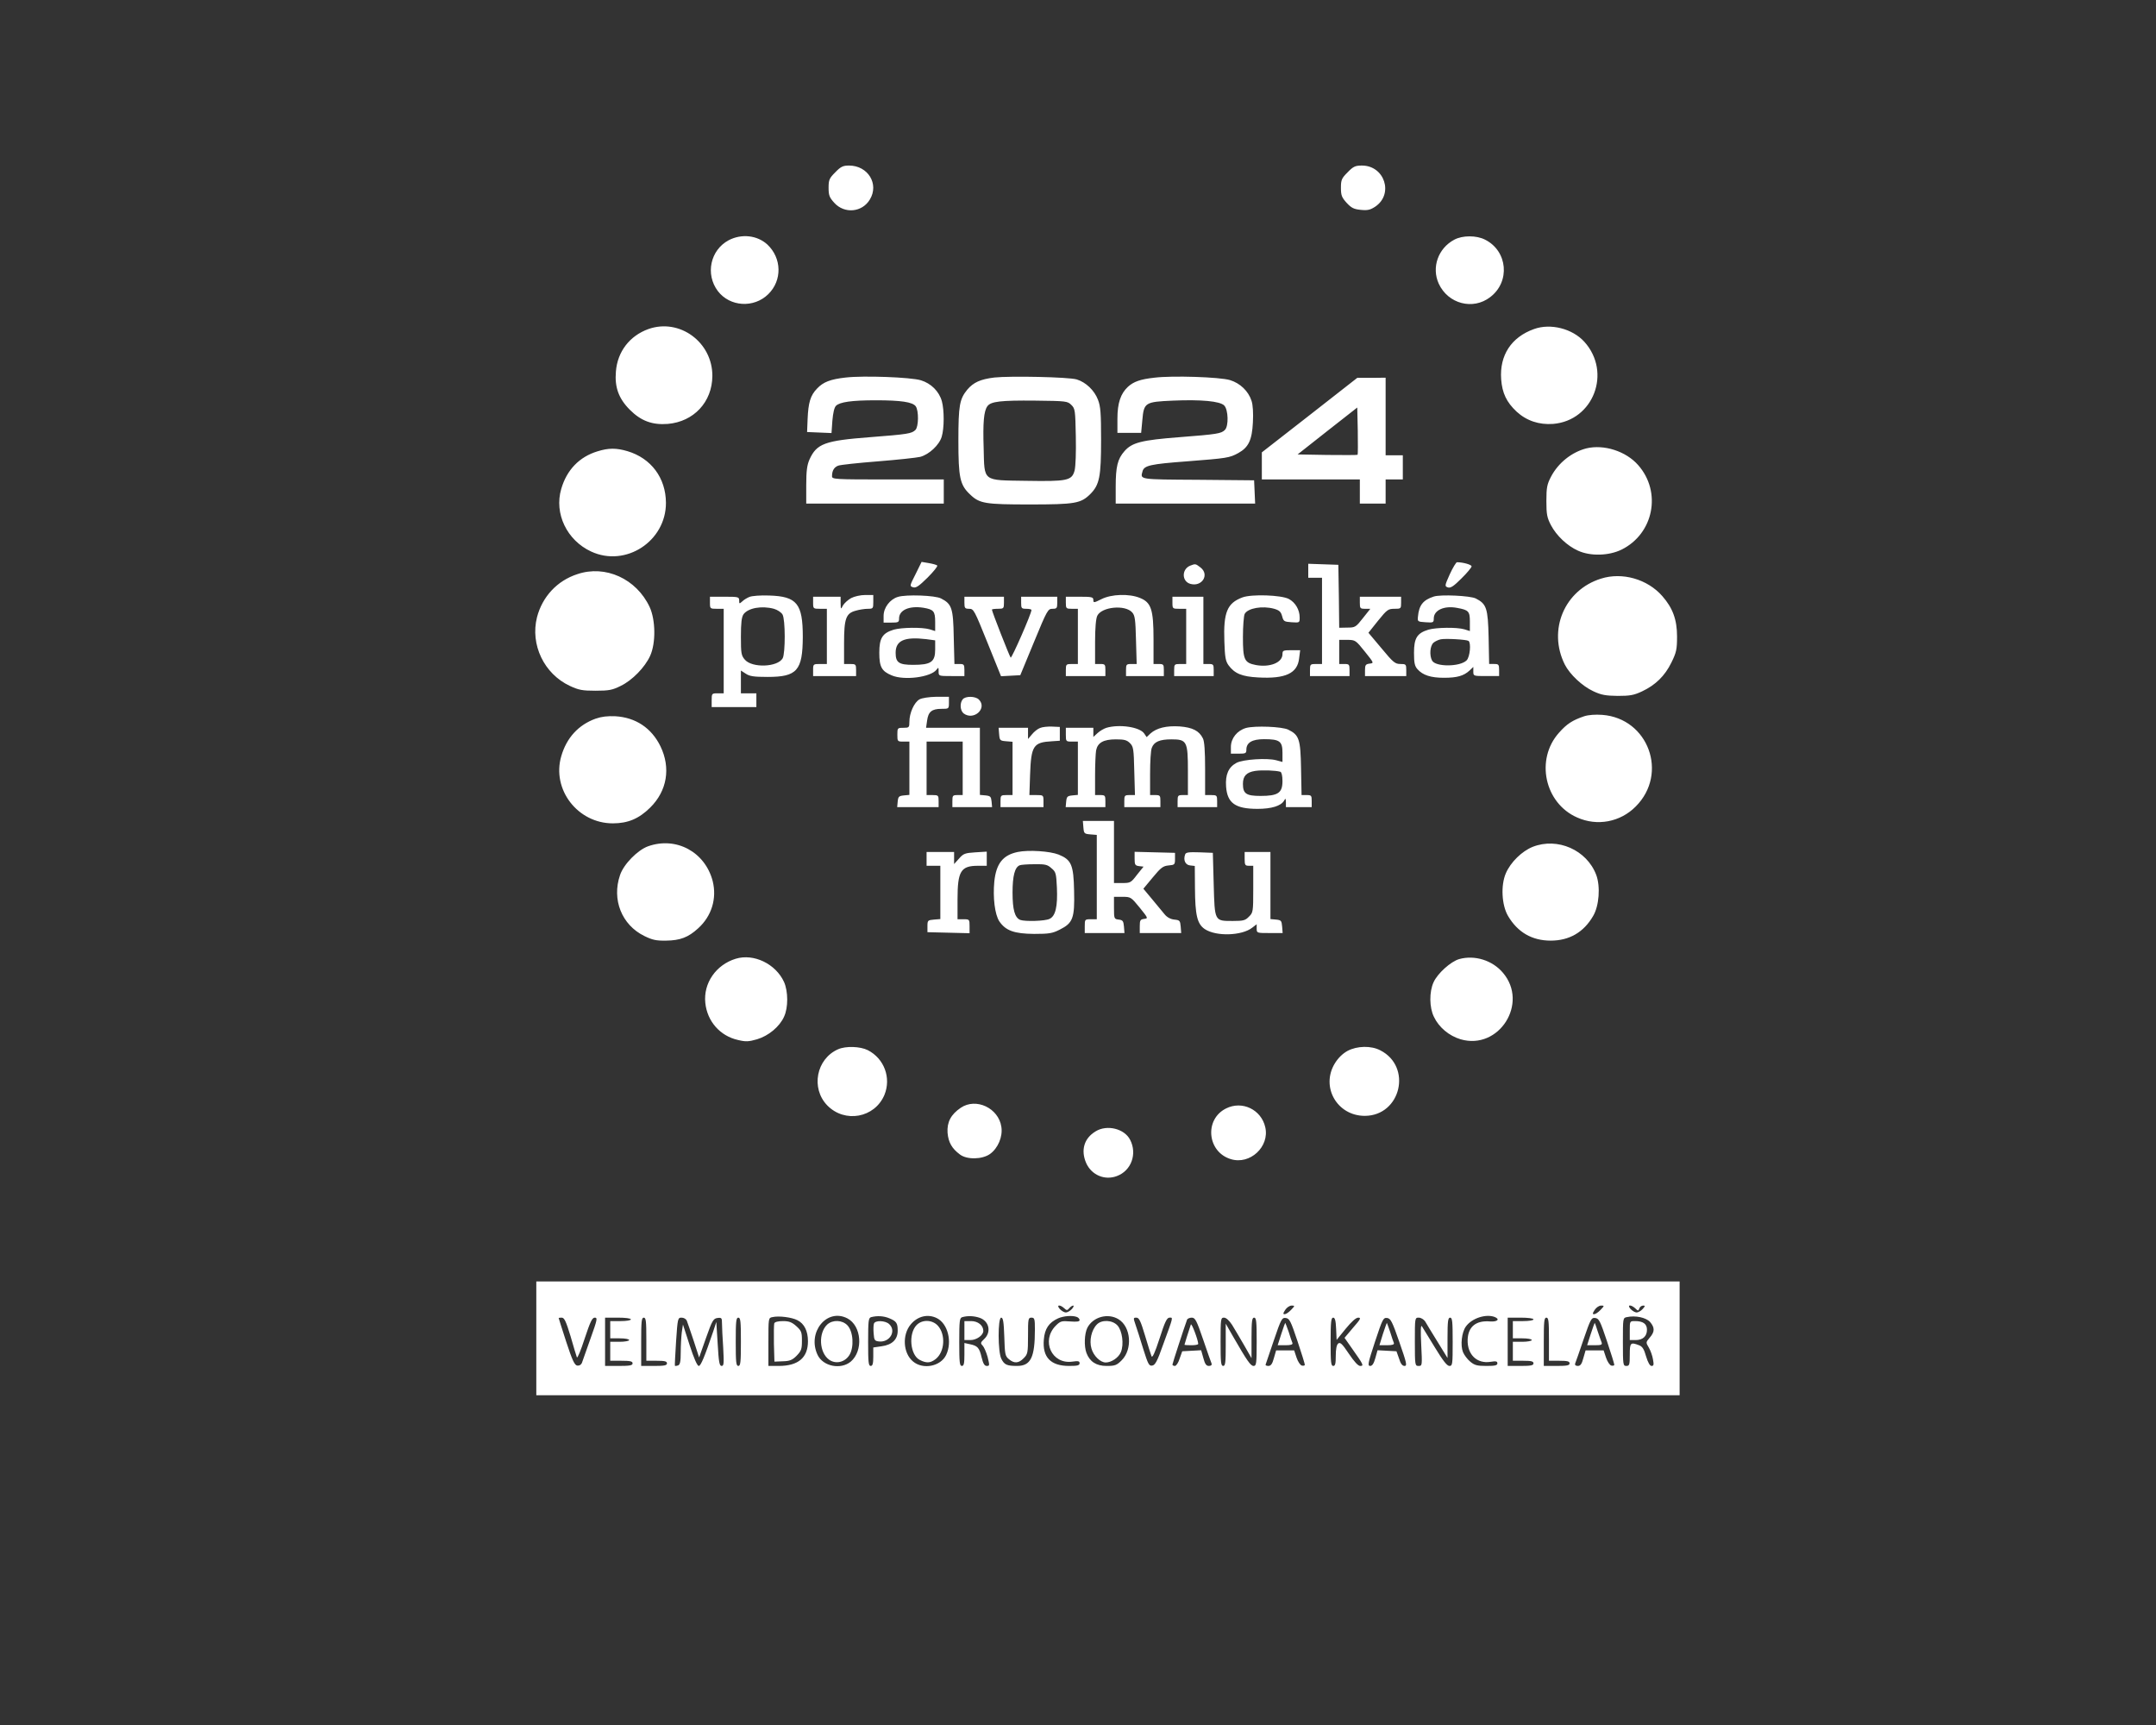
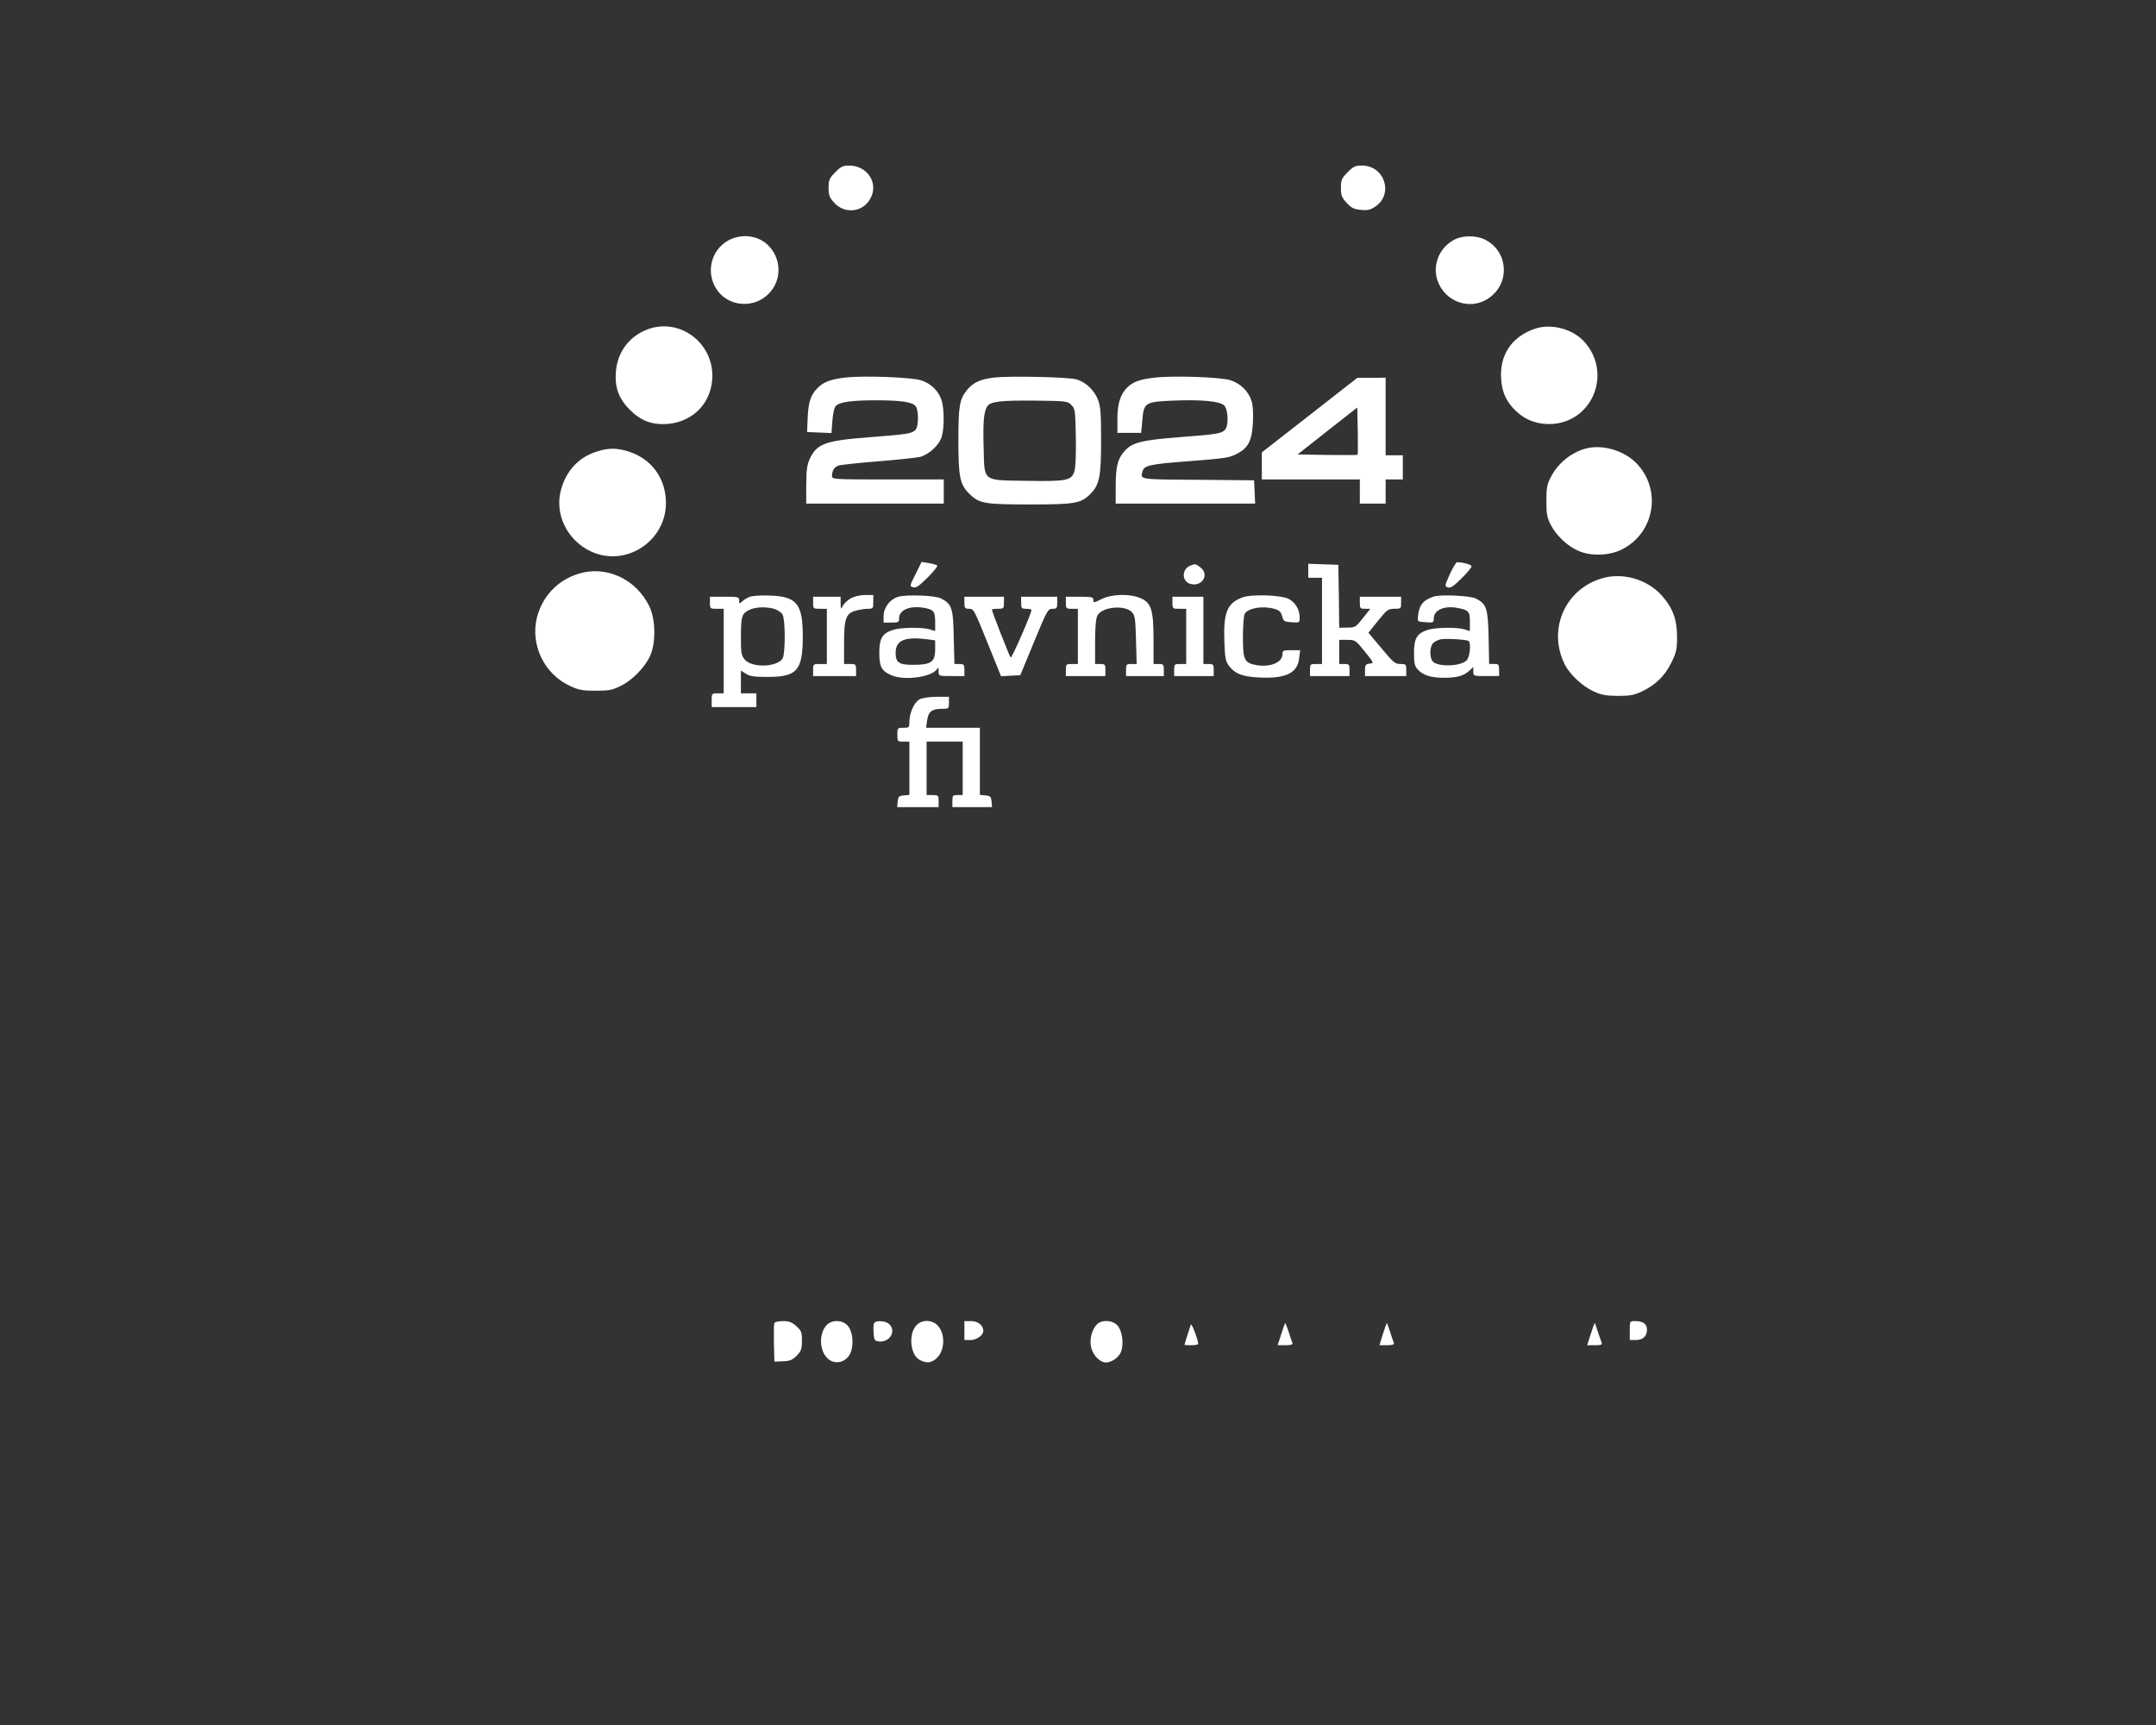
<svg xmlns="http://www.w3.org/2000/svg" width="1706.667" height="1365.333">
  <rect width="100%" height="100%" fill="#333333" stroke="none" />
-   <path fill="white" d="M661.207 136.357c-4.764 4.778-5.308 6.007-5.308 12.286 0 6.007.68 7.645 4.491 11.877 8.03 8.873 22.048 7.644 28.172-2.594 7.485-12.286-1.497-26.892-16.468-26.892-4.763 0-6.532.819-10.887 5.323zm405.566 0c-4.764 4.778-5.308 6.007-5.308 12.286 0 6.007.68 7.645 4.491 11.877 3.81 4.095 5.716 5.05 11.296 5.596 5.444.546 7.485 0 11.432-2.593 14.699-9.965 7.35-32.49-10.615-32.49-5.172 0-6.805.683-11.296 5.324zm-489.946 53.785c-14.562 7.781-18.645 26.892-8.574 40.27 9.527 12.423 28.444 13.651 39.876 2.457 11.16-10.92 10.752-28.53-.68-39.314-8.03-7.372-20.415-8.737-30.622-3.413zm574.325-.41c-12.793 6.826-18.1 21.978-12.248 34.81 7.349 15.972 27.083 21.16 40.692 10.648 16.06-12.15 13.882-36.448-3.947-45.457-6.804-3.55-17.964-3.55-24.497 0zM513.27 260.445c-14.834 5.324-24.497 17.883-25.722 33.581-1.088 12.423 2.178 21.432 11.024 30.306 8.846 8.873 17.829 12.149 30.077 11.193 20.55-1.774 35.113-17.336 35.25-37.95.135-26.755-25.995-45.866-50.629-37.13zm701.03 0c-17.964 6.416-27.355 20.75-25.994 39.724.817 10.921 4.22 18.156 12.249 25.664 7.894 7.235 17.829 10.511 28.852 9.692 31.983-2.593 46.545-40.816 24.77-64.978-9.39-10.375-26.675-14.88-39.876-10.102zm-544.791 38.36c-12.25 1.364-17.829 3.549-22.728 8.736-5.308 5.46-6.941 11.194-7.486 24.162l-.408 10.238 9.663.41 9.663.41.68-9.693c.544-6.28 1.497-10.511 2.858-11.876 2.994-3.003 12.521-4.369 31.574-4.369 19.87 0 29.125 1.366 31.575 4.778 2.45 3.413 2.313 16.245-.273 18.702-2.858 2.867-5.988 3.413-36.065 5.733-35.657 2.73-42.054 5.051-47.77 17.61-1.905 4.368-2.586 8.873-2.586 20.203v14.743h108.877v-19.11h-44.23c-42.735 0-44.232-.137-44.232-2.594 0-4.369 1.633-7.099 4.9-8.328 1.769-.682 15.923-2.184 31.437-3.412 15.515-1.229 30.622-2.867 33.48-3.55 7.077-1.91 15.107-9.419 17.012-15.971 2.042-6.689 2.042-21.022.136-27.984-2.177-7.918-8.574-14.197-16.603-16.655-8.166-2.457-45.457-3.822-59.474-2.184zm117.586 0c-11.023 1.364-16.467 3.822-21.367 9.555-6.124 7.508-7.077 12.422-7.077 40.407 0 29.213 1.225 35.082 9.255 42.59 7.485 7.235 11.976 7.918 47.225 7.918 35.93 0 40.42-.819 47.906-8.19 7.35-7.372 8.574-13.788 8.574-43 0-21.16-.408-26.347-2.45-31.671-2.858-7.508-9.662-13.924-16.876-16.108-6.532-1.911-52.533-2.867-65.19-1.502zm60.972 21.704c2.994 2.867 3.13 4.369 3.538 24.708.272 12.969-.136 23.753-.953 27.166-2.177 8.054-5.716 8.736-38.515 8.19-34.704-.546-32.799.956-33.48-25.663-.68-20.613.137-29.623 2.995-33.445 2.722-3.686 10.343-4.642 37.834-4.368 24.498.273 25.586.41 28.58 3.412zM913.8 298.94c-11.16 1.228-16.468 3.14-20.959 7.235-5.716 5.324-8.302 12.832-8.302 25.117v11.33h18.781l.953-10.237c1.225-13.788 2.178-14.334 24.225-15.29 22.184-.955 37.154.41 40.557 3.823 3.266 3.276 3.674 16.38.544 19.384-2.858 2.867-5.988 3.413-36.065 5.733-29.941 2.321-37.427 4.232-43.415 11.058-5.444 6.143-6.94 12.286-6.94 28.12v13.378h110.373l-.408-9.282-.409-9.146-44.503-.41c-47.225-.273-45.592-.136-43.823-6.689 1.225-4.641 6.125-5.733 35.249-7.917 31.574-2.457 33.616-2.73 40.557-6.553 8.165-4.505 10.887-10.374 11.568-24.298.408-7.235 0-13.924-1.089-17.064-2.45-7.644-8.982-13.924-17.012-16.381-8.166-2.457-45.728-3.686-59.882-1.911zm122.894 29.622-37.834 29.486v21.432h77.575v19.111h20.414v-19.11h13.61v-19.112h-13.61v-61.43l-11.16.137h-11.296zm37.971 31.397c-.272.273-11.16.273-24.089.137l-23.408-.41 23.544-18.565 23.681-18.565.408 18.429c.137 10.101.137 18.565-.136 18.974zm181.008-5.05c-11.568 3.003-22.184 11.466-27.9 22.387-3.13 6.006-3.674 8.6-3.674 19.248 0 10.648.544 13.241 3.674 19.248 4.355 8.19 12.793 16.244 21.367 20.066 9.8 4.505 24.361 4.096 34.433-.819 25.45-12.558 31.982-45.594 13.2-66.89-9.662-11.056-27.218-16.653-41.1-13.24zm-782.688 2.32c-14.426 4.369-24.361 14.743-28.716 29.76-5.716 19.52 4.49 40.679 23.68 49.552 27.356 12.695 59.338-8.19 59.202-38.632-.136-19.657-11.704-35.22-30.485-40.816-8.846-2.594-14.97-2.594-23.68.136zm251.777 97.195c-4.763 9.282-4.763 9.555-2.04 10.374 2.313.82 4.626-.819 11.567-7.644 4.764-4.778 8.166-9.01 7.622-9.556-.545-.546-3.539-1.365-6.67-1.91l-5.715-.956zm422.85.136c-4.082 9.146-4.082 9.42-1.496 10.375 2.177.682 4.627-.956 10.751-7.099 4.491-4.368 8.03-8.736 8.03-9.555 0-1.365-6.805-3.276-11.568-3.276-.68 0-3.266 4.231-5.716 9.555zm-205.504-6.825c-6.941 2.866-6.669 12.695.408 14.47 9.118 2.32 14.97-7.372 7.894-12.969-4.083-3.14-4.083-3.14-8.302-1.501zm93.498 4.095v5.46h10.887v68.255h-4.763c-4.491 0-4.763.273-4.763 4.778v4.778h31.302v-4.778c0-4.369-.272-4.778-4.083-4.778h-4.083v-19.111h6.533c6.26.136 6.532.273 13.745 9.282 7.35 9.146 7.35 9.146 3.675 9.556-2.994.41-3.539 1.092-3.539 5.187v4.642h32.663v-4.778c0-4.505-.272-4.778-4.627-4.778-4.219 0-5.716-1.229-14.97-12.422l-10.344-12.286 7.622-9.556c7.077-8.736 8.03-9.419 12.929-9.419 5.171 0 5.307-.136 5.307-4.778v-4.778h-32.663v4.778c0 4.369.273 4.778 4.083 4.778h4.22l-5.853 7.372c-5.58 7.098-6.124 7.508-12.248 7.508l-6.533.136-.272-24.981-.408-24.845-11.84-.41-11.977-.409zm-578.544 2.594c-16.06 5.187-27.764 17.882-31.983 34.127-5.444 21.705 5.58 44.775 25.995 54.33 7.077 3.277 9.799 3.823 20.414 3.823 10.615 0 13.337-.546 19.87-3.822 9.118-4.369 19.19-14.743 23.272-23.753 4.628-10.102 4.355-28.53-.408-38.769-10.48-22.25-34.977-33.444-57.16-25.936zm810.315 3.549c-28.988 9.01-42.326 40.68-28.716 67.981 3.947 7.782 13.745 17.064 22.592 21.16 6.396 3.003 9.799 3.549 19.325 3.685 9.663 0 12.793-.546 19.19-3.55 10.751-5.05 18.1-12.285 23.272-22.796 3.947-8.054 4.492-10.375 4.492-20.75 0-13.24-3.403-22.524-11.705-31.943-11.704-13.378-31.71-19.11-48.45-13.787zm-674.083 14.47c-1.77.682-4.491 2.32-5.716 3.55-2.314 2.047-2.45 2.047-2.45-.683 0-2.867-.68-3.004-11.568-3.004h-11.568v4.778c0 4.642.136 4.778 5.444 4.778h5.443v66.89h-4.763c-4.627 0-4.763.136-4.763 5.46v5.46h35.385v-10.92H586.49v-18.02l3.81 2.457c2.995 2.048 6.261 2.594 17.285 2.594 23.408 0 27.763-5.05 27.9-31.67 0-26.346-4.628-32.08-26.54-32.762-6.668-.273-13.745.273-15.65 1.092zm19.325 9.419c2.859.82 5.853 2.867 6.805 4.505 2.314 3.959 2.314 30.578.136 34.673-4.082 7.099-24.225 7.781-29.94 1.092-2.859-3.276-3.13-5.05-3.13-18.155 0-11.058.543-15.426 2.04-17.747 3.675-5.05 14.427-6.962 24.09-4.368zm61.108-8.464c-2.45 1.366-5.308 3.96-6.397 5.734-1.77 3.413-1.77 3.413-1.905-1.775v-5.05H643.65v4.777c0 4.642.136 4.778 5.444 4.778h5.444v43.683h-5.444c-5.308 0-5.444.136-5.444 4.778v4.778h34.024v-4.778c0-4.505-.272-4.778-4.763-4.778h-4.763v-16.381c0-19.657 1.497-23.753 9.254-25.8 2.722-.82 7.077-1.502 9.527-1.502 4.219 0 4.355-.273 4.355-5.46v-5.46h-6.533c-3.538 0-8.438 1.091-11.023 2.456zm37.018-.955c-6.26 1.911-11.296 8.463-11.296 15.016v5.324h6.124c5.58 0 6.124-.273 6.124-3.276 0-6.69 8.166-10.239 19.326-8.464 8.03 1.365 9.254 2.73 9.254 11.194v7.235l-4.355-1.365c-6.124-1.775-22.183-1.502-28.444.273-8.982 2.73-11.432 6.689-11.432 18.292 0 11.194 1.906 14.606 9.8 17.883 9.798 4.231 30.893 1.501 35.52-4.505 1.497-2.048 1.633-1.911 1.633 1.365 0 3.686 0 3.686 10.208 3.686h10.207v-4.778c0-4.369-.409-4.778-3.947-4.778h-3.947l-.544-21.022c-.408-23.207-1.497-26.483-10.071-30.852-4.628-2.457-27.628-3.276-34.16-1.228zm22.455 33.445 7.077.955v7.235c0 9.829-3.266 12.15-17.42 12.15-11.296 0-13.882-1.775-13.882-9.556 0-9.692 6.941-12.832 24.225-10.784zm138.682-31.67c-5.988 3.003-6.396 3.003-6.396.682 0-2.32-1.225-2.594-10.888-2.594h-10.888v4.778c0 4.505.273 4.778 4.764 4.778h4.763v43.683h-4.763c-4.491 0-4.764.273-4.764 4.778v4.778h31.303v-4.778c0-4.369-.273-4.778-4.083-4.778h-4.083v-17.473c0-11.194.68-18.565 1.769-20.75 3.538-7.098 22.047-8.873 27.627-2.593 2.178 2.457 2.586 5.597 2.995 21.841l.544 18.975h-4.22c-3.946 0-4.218.41-4.218 4.778v4.778h29.941v-4.778c0-4.369-.272-4.778-4.083-4.778h-4.083v-19.52c0-23.753-1.905-29.214-10.751-32.763-8.574-3.55-22.728-3.003-30.486.956zm111.599-1.366c-12.113 4.505-15.107 11.877-14.29 34.81.408 12.56.953 15.562 3.266 18.839 4.9 6.688 10.752 9.01 23.409 9.692 21.775 1.228 31.302-3.277 32.527-15.29l.816-6.279h-7.077c-6.396 0-6.94.273-6.94 3.14 0 6.689-9.936 10.648-21.096 8.6-9.118-1.775-10.207-4.232-10.207-22.114 0-8.6.68-16.928 1.361-18.293 2.45-4.641 14.018-6.689 23.409-4.095 4.083 1.229 5.307 2.32 6.26 5.87 1.089 4.095 1.633 4.368 7.485 4.778 6.397.41 6.397.41 6.397-3.823 0-6.006-3.402-11.876-8.574-14.606-5.988-3.14-29.397-3.959-36.746-1.229zm151.475-.682c-8.438 2.73-11.705 6.825-12.521 15.835-.408 3.959-.272 4.095 6.124 4.505 5.988.41 6.397.273 6.397-3.003 0-6.553 8.302-10.375 18.645-8.328 8.982 1.639 9.935 2.73 9.935 10.921v7.372l-4.355-1.365c-6.125-1.775-22.184-1.502-28.444.273-8.983 2.73-11.432 6.689-11.432 18.292 0 8.054.544 10.511 2.722 12.968 4.219 4.778 10.615 6.826 20.958 6.826 10.48 0 15.651-1.502 20.279-5.734l2.994-2.866v3.549c0 3.686 0 3.686 10.207 3.686h10.207v-4.778c0-4.369-.408-4.778-3.947-4.778h-3.946l-.409-21.022c-.544-23.207-1.633-26.483-10.207-30.852-4.491-2.184-27.763-3.276-33.207-1.501zm27.491 35.083c2.178 1.365 1.225 12.695-1.497 15.425-5.172 5.188-24.633 5.324-27.355.137-2.178-4.096-1.633-11.604 1.088-14.06 1.225-1.093 3.811-2.321 5.717-2.73 3.81-.82 20.278.136 22.047 1.228zm-399.033-30.169c0 4.232.408 4.778 3.81 4.778 3.539 0 4.083 1.092 14.427 26.756l10.751 26.62 7.622-.41 7.621-.41 10.888-26.346c10.343-25.118 11.023-26.21 14.562-26.21 3.402 0 3.81-.41 3.81-4.778v-4.778h-28.58v4.778c0 4.369.273 4.778 4.083 4.778 2.314 0 4.083.41 4.083.956 0 2.866-15.65 38.495-16.467 37.676-.953-1.092-14.835-36.448-14.835-37.95 0-.409 2.178-.682 4.763-.682 4.492 0 4.764-.273 4.764-4.778v-4.778h-31.302zm164.676 0c0 4.642.136 4.778 5.444 4.778h5.444v43.683h-4.764c-4.49 0-4.763.273-4.763 4.778v4.778h31.302v-4.778c0-4.369-.272-4.778-4.083-4.778h-4.083v-53.239h-24.497zM727.894 553.53c-4.22 2.321-8.03 10.785-8.03 17.746 0 4.505-.272 4.778-4.763 4.778-4.628 0-4.764.137-4.764 5.46 0 5.325.136 5.461 4.764 5.461h4.763v42.181l-4.355.41c-3.947.41-4.491.955-4.9 4.778l-.408 4.505h32.8v-4.778c0-4.505-.273-4.778-4.764-4.778h-4.763v-42.318h28.58v42.318h-4.083c-3.81 0-4.083.41-4.083 4.778v4.778h31.438l-.408-4.505c-.408-3.823-.953-4.369-4.763-4.778l-4.492-.41v-53.102h-42.598l.817-5.733c.953-6.962 3.675-9.283 11.432-9.283 5.716 0 5.852 0 5.852-4.778v-4.777h-9.799c-5.988.136-11.432.955-13.473 2.047z" style="display:inline;stroke-width:1.363" />
-   <path fill="white" d="M762.054 553.53c-2.45 3.003-2.042 9.009.816 11.193 8.03 5.87 18.918-4.095 11.977-11.057-2.722-2.73-10.616-2.867-12.793-.137zm491.987 13.377c-9.255 3.14-13.746 6.007-20.006 13.105-18.782 21.022-11.433 55.696 14.426 67.026 15.787 7.099 34.16 3.686 46.409-8.737 25.994-26.073 9.935-69.756-26.54-72.486-5.443-.41-10.887 0-14.29 1.092zm-782.552 1.911c-13.61 4.915-23 15.153-27.22 29.76-7.62 26.346 13.066 53.101 40.83 53.101 11.976 0 20.686-3.685 29.532-12.422 13.474-13.241 16.468-31.534 8.166-48.597-7.077-14.47-19.598-22.797-35.657-23.753-6.26-.273-10.888.273-15.651 1.911zm351.808 7.372c-1.905.682-4.763 3.003-6.397 5.05l-3.13 3.686v-8.873h-23.272l.408 5.051c.409 4.914.68 5.187 5.58 5.597l5.036.41v42.18h-4.764c-4.49 0-4.763.274-4.763 4.779v4.778h34.024v-4.778c0-4.642-.136-4.778-5.58-4.778h-5.58l.544-16.108c.817-23.07 2.586-25.664 17.42-26.483l6.125-.41v-10.92l-6.124-.273c-3.403-.137-7.622.273-9.527 1.092zm52.533-.137c-2.178.683-5.308 2.594-7.077 4.232l-3.266 3.003v-7.235H843.71v5.46c0 5.325.136 5.461 4.764 5.461h4.763v42.181l-4.355.41c-3.947.41-4.491.955-4.9 4.778l-.408 4.505h31.439v-4.778c0-4.369-.273-4.778-4.083-4.778h-4.083V613.73c0-8.464.408-17.473.816-19.794 1.225-6.143 5.852-8.737 15.651-8.737 6.669 0 8.71.546 11.16 3.004 2.722 2.73 2.994 4.504 3.403 21.978l.544 19.11h-4.219c-3.947 0-4.219.41-4.219 4.779v4.778h28.58v-4.778c0-4.369-.272-4.778-4.083-4.778h-4.083v-16.927c0-9.42.545-18.565 1.361-20.477 1.77-4.777 6.26-6.689 15.515-6.689 12.249 0 13.066 1.502 13.066 25.118v18.975h-4.083c-3.811 0-4.083.41-4.083 4.778v4.778h31.302v-4.778c0-4.505-.272-4.778-4.764-4.778h-4.763v-20.886c0-13.787-.544-21.841-1.77-24.026-2.993-6.006-8.165-8.6-18.372-9.419-10.48-.682-18.237 1.229-23.136 5.597l-2.994 2.867-2.042-3.003c-3.675-5.051-19.598-7.372-29.805-4.369zm110.51.137c-7.077 2.047-11.977 8.19-11.977 15.016v5.324h6.125c5.58 0 6.124-.273 6.124-3.14 0-5.597 4.491-8.327 14.018-8.327 12.385 0 14.562 1.638 14.562 10.784v7.235l-5.035-1.365c-7.213-1.911-25.995-.683-31.302 2.048-6.397 3.412-8.983 9.282-8.302 18.838.952 13.105 7.349 17.61 24.905 17.61 11.024 0 18.51-2.321 20.96-6.416 1.224-2.184 1.36-2.048 1.496 1.228v3.823h20.415v-4.778c0-4.369-.273-4.778-3.947-4.778h-4.083l-.408-21.023c-.409-23.206-1.497-26.482-10.071-30.714-4.9-2.457-26.403-3.276-33.48-1.365zm27.22 34.673c.952.41 1.632 3.14 1.632 7.372 0 9.419-3.538 11.74-17.42 11.74-11.296 0-13.882-1.775-13.882-9.556 0-6.28 2.858-9.146 9.663-10.238 5.716-.82 16.332-.41 20.006.682zM857.592 654.82c.408 4.914.68 5.187 5.58 5.597l5.036.41v66.752h-4.764c-4.627 0-4.763.137-4.763 5.46v5.461h31.438l-.408-5.187c-.408-4.368-.953-5.051-4.083-5.46-3.675-.41-3.81-.683-3.81-9.283v-8.737h6.668c6.533 0 6.805.137 13.61 8.464 6.804 8.463 6.94 8.6 3.538 9.01-2.994.409-3.402 1.092-3.402 5.87v5.323h32.799l-.408-5.187c-.409-4.641-.817-5.051-5.036-5.46-2.858-.274-5.716-1.775-7.621-4.096-1.634-2.047-6.125-7.371-9.935-12.013l-6.941-8.327 7.485-9.01c6.396-7.78 8.166-9.009 12.52-9.418 4.764-.41 5.036-.683 5.036-5.188v-4.778l-15.923-.41-16.06-.409v5.46c0 4.779.409 5.461 3.54 5.87l3.538.41-5.172 6.416c-4.763 6.28-5.308 6.553-11.568 6.553h-6.669v-49.144h-24.633Zm-344.595 15.016c-8.302 3.003-19.325 14.197-22.183 22.797-6.67 19.384 1.36 39.451 19.19 48.188 6.396 3.14 9.39 3.822 17.283 3.686 11.16-.137 17.557-2.594 25.314-9.693 10.752-9.692 14.97-23.616 11.568-37.403-5.988-23.07-28.852-35.492-51.172-27.575zm700.35.41c-8.574 3.412-17.556 12.149-21.367 21.022-4.083 9.556-3.266 25.118 1.77 33.718 7.62 12.968 19.053 19.52 33.751 19.52 14.698 0 26.13-6.552 33.616-19.52 4.763-8.054 5.852-23.343 2.45-32.49-7.486-19.793-30.622-29.895-50.22-22.25zm-407.743 4.095c-11.705 2.457-17.012 9.146-18.51 23.343-1.224 12.832.409 26.073 3.947 31.534 5.036 7.371 11.705 9.828 27.492 9.965 11.84 0 14.562-.41 20.414-3.413 10.343-5.187 11.84-9.01 11.296-30.715-.408-20.612-2.177-24.571-12.249-28.666-6.94-2.73-23.816-3.823-32.39-2.048zm26.674 12.832c3.539 2.866 3.811 4.095 4.355 15.289.68 15.016-1.088 22.66-5.852 24.844-3.674 1.775-19.325 2.185-23.136.82-4.355-1.775-6.124-8.055-6.124-21.705 0-13.105 1.769-20.067 5.716-21.569.952-.41 6.124-.819 11.568-.819 8.438-.136 10.343.273 13.473 3.14zm-98.805-7.372v5.46h10.887v42.182l-5.035.41c-4.9.409-5.172.682-5.172 5.187v4.778l16.74.41 16.604.409v-5.597c0-5.324-.136-5.46-4.764-5.46h-4.763v-15.7c0-22.387 2.586-26.618 16.195-26.618h6.941v-11.194l-8.982.546c-8.166.546-9.527.955-12.93 4.914l-3.946 4.369v-9.556h-21.775Zm204.688-3.549c-1.633 4.368 0 8.327 3.947 8.737l3.674.41.136 17.336c.137 21.705 1.77 28.53 7.758 32.625 8.982 6.007 29.397 5.324 37.562-1.092l3.539-2.73v3.413c0 3.55.136 3.55 10.343 3.55h10.207l-.408-5.188c-.408-4.641-.816-5.051-4.763-5.46l-4.491-.41V674.34H985.25v5.46c0 4.915.408 5.46 3.403 5.46h3.402v18.43c0 17.882-.136 18.701-3.402 21.84-2.858 3.004-4.492 3.414-12.657 3.414-14.699 0-14.426.546-15.243-28.94l-.68-24.982-10.616-.41c-8.302-.272-10.752 0-11.296 1.639zm-355.755 82.588c-15.65 4.778-25.722 19.384-24.089 34.946 1.497 14.607 11.704 26.21 25.858 29.35 6.125 1.501 8.438 1.365 15.107-.546 9.118-2.73 17.829-9.965 21.367-17.883 3.403-7.235 3.266-20.067 0-27.438-6.533-14.334-23.953-22.797-38.243-18.429zm572.692.273c-6.669 1.911-17.148 11.33-20.278 18.292-3.539 7.645-3.403 20.067.272 27.439 3.947 8.327 11.976 15.016 21.095 17.746 30.35 8.873 54.166-28.53 33.48-52.693-8.303-9.828-22.32-14.197-34.57-10.784zm-491.715 71.394c-17.284 7.645-21.639 30.851-8.574 44.366 13.882 14.333 37.699 9.965 45.32-8.327 5.444-13.378-.136-28.667-13.201-35.356-5.988-3.003-17.42-3.413-23.545-.683zm403.389 1.229c-3.947 2.184-7.35 5.46-10.071 9.829-11.432 18.565 1.633 41.635 23.68 41.635 28.58-.137 37.699-38.905 12.249-51.874-7.35-3.822-18.237-3.549-25.858.41zm-306.216 45.048c-7.894 5.324-11.024 11.467-10.48 19.794.68 7.644 3.403 12.422 9.8 17.2 5.58 4.232 17.692 3.959 23.816-.41 6.26-4.504 10.207-13.65 8.982-21.432-2.177-14.88-20.006-23.343-32.118-15.152zm209.996.546c-17.42 8.6-14.97 34.537 3.81 40.134 15.107 4.64 30.758-9.829 27.22-25.255-3.13-13.924-18.237-21.295-31.03-14.88zm-103.297 18.156c-9.118 5.46-11.84 14.88-7.485 24.98 4.219 9.556 14.698 14.061 24.36 10.376 11.433-4.232 16.196-17.61 10.48-28.667-4.49-8.874-18.373-12.286-27.355-6.69zm-442.72 163.81v45.049h905.038v-90.097H424.536Zm417.814-23.889c2.042 1.912 2.45 1.912 4.083 0 .953-1.092 2.314-2.047 3.13-2.047.681 0 .273 1.228-1.088 2.73-1.361 1.502-3.539 2.73-4.764 2.73-1.224 0-3.402-1.228-4.763-2.73-2.994-3.276-.136-3.822 3.402-.683zm179.647 1.366c-1.769 1.91-4.083 3.412-5.035 3.412-1.498 0-1.361-.682.408-3.412 1.225-1.912 3.538-3.413 5.035-3.413 2.722 0 2.722.136-.408 3.413zm244.973 0c-1.77 1.91-4.083 3.412-5.036 3.412-1.497 0-1.36-.682.409-3.412 1.225-1.912 3.538-3.413 5.035-3.413 2.722 0 2.722.136-.408 3.413zm27.491-1.229c2.178 2.184 2.45 2.184 3.267 0 .408-1.229 1.769-2.184 2.994-2.184 1.769 0 1.633.41-.409 2.73-1.36 1.502-3.538 2.73-4.763 2.73s-3.402-1.228-4.763-2.73c-3.13-3.413 0-3.822 3.674-.546zm-663.195 9.42c5.443 2.73 8.302 8.6 8.302 16.653 0 12.968-7.622 19.521-23.137 19.521h-8.166v-18.975c0-18.702 0-19.111 3.13-19.657 5.036-1.229 15.516.136 19.87 2.457zm39.467-1.503c11.296 5.87 12.793 25.664 2.722 34.264-7.893 6.553-21.911 3.822-26.266-5.324-8.438-17.882 7.349-37.267 23.544-28.94zm33.344 0c5.58 2.321 6.533 3.823 6.533 9.83 0 6.961-4.492 11.193-12.793 12.285l-6.533.956v7.235c0 5.596-.544 7.371-2.042 7.371-1.769 0-2.041-3.003-2.041-18.975 0-16.927.272-19.111 2.45-19.657 4.763-1.229 9.935-.956 14.426.955zm37.562-.136c8.71 4.368 12.25 18.702 7.35 29.076-4.355 9.146-18.373 11.877-26.267 5.188-7.893-6.553-8.71-21.16-1.77-29.35 5.445-6.552 13.61-8.463 20.687-4.914zm33.888-.273c7.486 2.594 9.391 11.33 3.539 16.79-2.858 2.73-3.13 3.277-1.225 5.188 1.089 1.092 2.858 5.187 3.947 9.01 1.633 6.688 1.633 7.098-.68 7.098-1.77 0-2.859-1.775-4.084-6.825-1.769-7.645-3.266-9.147-9.254-10.375l-4.355-.956v9.146c0 7.099-.409 9.01-2.042 9.01-1.769 0-2.041-3.003-2.041-18.975 0-16.927.272-19.111 2.45-19.657 4.355-1.229 9.39-.956 13.745.546zm76.895-.683c1.224.41 2.177 1.638 2.177 2.458 0 1.228-2.177 1.501-7.485 1.092-6.805-.546-7.758-.273-11.432 3.412-11.704 11.877-3.13 30.715 13.201 28.394 4.627-.682 5.716-.41 5.716 1.229 0 1.774-1.633 2.184-8.302 2.184-14.562 0-21.23-6.825-20.006-20.886.68-8.6 4.083-13.514 11.296-16.79 4.355-1.912 11.296-2.458 14.835-1.093zm32.935 1.775c9.935 6.006 11.296 23.753 2.586 32.49-3.947 3.958-5.308 4.504-11.977 4.504-8.166 0-13.337-3.413-15.923-10.238-2.042-5.324-1.633-15.29.68-19.93 4.492-8.737 16.332-11.877 24.634-6.826zm297.778-1.775c4.491 1.775 2.177 3.96-3.539 3.55-11.16-.956-17.42 4.095-17.828 14.333-.409 11.876 7.349 19.384 18.236 17.61 4.22-.683 5.308-.41 5.308 1.228s-1.905 2.048-8.71 2.048c-7.349 0-9.39-.546-12.793-3.413-2.177-1.774-4.763-5.187-5.716-7.508-2.177-5.324-1.089-15.698 2.314-20.34 4.763-6.552 15.787-10.101 22.728-7.508zm123.03 3.96c3.811 4.504 3.811 7.78-.272 12.421-3.13 3.686-3.13 3.823-.68 7.918 1.36 2.32 2.858 6.553 3.266 9.283.817 4.231.545 5.187-1.089 5.187-1.36 0-2.858-2.594-4.355-7.508-1.633-5.87-2.994-7.918-5.58-8.873-6.804-2.594-7.349-2.048-7.349 7.508 0 7.917-.272 8.873-2.722 8.873-2.586 0-2.722-.956-2.722-18.975 0-18.702 0-19.111 3.13-19.657 6.67-1.502 15.107.273 18.373 3.822zM451.62 1057.52c2.314 8.19 4.627 15.699 5.035 16.79.409 1.093 3.13-5.46 6.125-14.743 4.491-13.514 5.988-16.653 8.03-16.653 2.313 0 2.04 1.501-3.403 16.653-3.266 9.283-6.26 17.883-6.805 19.248-.68 1.502-2.177 2.321-3.674 2.048-2.042-.273-3.947-4.232-8.71-18.838-3.267-10.102-5.989-18.566-5.989-18.839 0-.136 1.09-.272 2.45-.272 2.041 0 3.402 3.003 6.94 14.606zm47.77-13.242c0 .82-3.675 1.366-8.166 1.366h-8.166v13.65h7.485c4.083 0 7.486.547 7.486 1.366 0 .682-3.403 1.365-7.486 1.365h-7.485v15.016h8.846c6.941 0 8.847.41 8.847 2.047 0 1.638-2.178 2.048-10.888 2.048h-10.888v-38.222h10.207c5.853 0 10.208.545 10.208 1.364zm12.248 15.7v17.063h8.166c6.397 0 8.166.41 8.166 2.047 0 1.638-2.042 2.048-10.207 2.048h-10.208v-19.111c0-16.108.273-19.111 2.042-19.111 1.77 0 2.041 2.866 2.041 17.063zm31.983-14.744c.544 1.365 2.994 8.464 5.444 15.835l4.355 13.378 5.444-15.426c4.899-13.923 5.852-15.425 9.118-15.835 3.266-.41 3.539 0 3.539 4.232 0 2.594.408 11.194.952 19.112.68 12.695.545 14.606-1.225 14.606-1.769 0-2.313-3.003-3.13-17.473l-1.089-17.337-2.45 7.508c-6.804 19.93-9.798 27.302-11.431 27.302-1.225 0-3.947-6.28-7.214-16.381l-5.307-16.381-.953 6.28c-.408 3.548-.817 10.647-.817 15.834 0 7.235-.544 9.556-2.041 10.238-1.225.41-2.314.547-2.586.274-.136-.274.272-9.01.953-19.385 1.225-18.156 1.36-18.701 4.355-18.701 1.77 0 3.538 1.091 4.083 2.32zm42.87 16.79c0 16.109-.272 19.112-2.041 19.112-1.77 0-2.042-3.003-2.042-19.111s.272-19.111 2.042-19.111c1.769 0 2.041 3.003 2.041 19.11zm208.5-3.958c.407 13.924.68 15.289 3.674 17.746 4.219 3.55 7.757 3.276 11.704-.819 3.13-3.14 3.402-4.232 3.402-17.746 0-13.378.136-14.333 2.722-14.333 2.45 0 2.722.955 2.722 9.419 0 22.114-3.266 28.803-14.154 28.803-8.03 0-10.07-.956-12.385-5.597-2.858-5.324-2.858-32.625-.136-32.625 1.497 0 2.042 3.276 2.45 15.152zm111.325-1.229c2.314 7.781 4.628 15.153 5.172 16.518.68 1.775 2.586-2.184 6.397-13.924 4.219-13.241 5.852-16.517 7.893-16.517 2.858 0 3.267-1.366-5.035 21.295-4.628 13.241-6.397 16.381-8.71 16.654-2.45.41-3.267-1.092-7.077-13.241-2.314-7.508-5.036-16.245-6.125-19.248-1.769-5.188-1.769-5.46.68-5.46 2.178 0 3.403 2.593 6.805 13.923zm46.137 3.55c3.266 9.555 6.26 18.155 6.669 18.974.272 1.092-.545 1.775-2.178 1.775-2.041 0-3.13-1.502-4.355-6.143l-1.77-6.28-7.484.41-7.486.41-2.041 5.733c-.953 3.276-2.722 5.87-3.81 5.87-1.09 0-1.906-.546-1.906-1.092 0-.819 9.254-29.213 11.568-35.492.272-.82 2.041-1.638 3.675-1.638 2.722 0 3.81 1.91 9.118 17.473zm22.864-11.74c2.042 3.276 6.26 10.511 9.527 16.108l5.852 10.238v-16.108c0-13.241.408-15.971 2.041-15.971 1.77 0 2.042 3.003 2.042 19.11 0 17.337-.272 19.112-2.45 19.112-2.314 0-5.035-3.822-16.195-23.207l-5.852-10.238v16.79c0 13.925-.273 16.655-2.042 16.655-1.769 0-2.041-3.003-2.041-19.111 0-18.156.136-19.111 2.722-19.111 1.633 0 4.083 2.184 6.396 5.733zm51.717 12.695c3.266 9.692 5.852 18.156 5.852 18.838 0 .683-1.089.956-2.314.683-1.225-.273-3.13-3.003-4.219-6.28l-1.905-5.733h-14.29l-1.77 6.143c-1.224 4.641-2.45 6.143-4.354 6.143-1.498 0-2.45-.546-2.178-1.092.272-.683 3.13-9.283 6.533-19.248 5.716-16.79 6.396-18.02 9.39-17.61 2.994.41 3.947 2.321 9.255 18.156zm30.621-9.692.409 8.873 7.213-8.873c4.627-5.597 8.03-8.736 9.935-8.736 2.45 0 1.769 1.228-4.083 7.917l-6.805 8.054 6.124 8.737c8.847 12.558 9.391 13.514 6.26 13.514-1.632 0-4.763-3.413-8.982-9.692-5.307-7.918-6.804-9.283-8.438-8.054-1.224 1.092-1.905 4.368-1.905 9.692 0 6.28-.408 8.054-2.041 8.054-1.77 0-2.042-3.003-2.042-19.111 0-15.835.409-19.111 2.042-19.111 1.36 0 2.041 2.184 2.313 8.736zm50.084 10.648c5.852 16.79 6.26 18.838 4.083 18.838-1.77 0-3.13-1.775-4.356-5.87l-2.041-5.733-7.485-.41-7.486-.41-1.769 6.28c-1.225 4.368-2.45 6.143-4.083 6.143-2.177 0-1.769-2.184 3.811-19.111 5.988-18.02 6.533-19.248 9.663-18.839 2.722.41 3.947 2.594 9.663 19.112zm20.414-16.381c.953 1.774 5.444 9.01 9.799 16.108l7.893 12.832v-15.972c0-13.241.409-15.971 2.042-15.971 1.77 0 2.041 3.003 2.041 19.11 0 17.883-.136 19.112-2.585 19.112-1.906 0-5.172-4.232-11.569-14.743-4.899-8.054-9.526-15.562-10.207-16.654-.953-1.365-1.089 3.55-.544 14.606.816 16.518.816 16.791-2.042 16.791-2.858 0-2.994-.41-2.994-19.111 0-18.975 0-19.111 3.13-19.111 1.634 0 3.947 1.364 5.036 3.003zm85.74-1.639c0 .82-3.674 1.366-8.165 1.366h-8.166v13.65h7.485c4.083 0 7.485.547 7.485 1.366 0 .682-3.402 1.365-7.485 1.365h-7.485v15.016h8.166c6.396 0 8.165.41 8.165 2.047 0 1.638-2.041 2.048-10.207 2.048h-10.207v-38.222h10.207c5.852 0 10.207.545 10.207 1.364zm12.249 15.7v17.063h8.166c6.396 0 8.165.41 8.165 2.047 0 1.638-2.04 2.048-10.207 2.048h-10.207v-19.111c0-16.108.272-19.111 2.042-19.111 1.769 0 2.041 2.866 2.041 17.063zm45.864 1.364c3.267 9.692 5.853 18.156 5.853 18.838 0 .683-1.09.956-2.314.683-1.225-.273-3.13-3.003-4.22-6.28l-1.904-5.733h-14.29l-1.77 6.143c-1.225 4.641-2.313 6.143-4.355 6.143-1.633 0-2.45-.683-2.177-1.775.408-.819 3.402-9.555 6.668-19.11 5.58-16.246 6.26-17.474 9.255-17.065 2.994.41 3.947 2.321 9.254 18.156z" style="display:inline;stroke-width:1.363" />
+   <path fill="white" d="M661.207 136.357c-4.764 4.778-5.308 6.007-5.308 12.286 0 6.007.68 7.645 4.491 11.877 8.03 8.873 22.048 7.644 28.172-2.594 7.485-12.286-1.497-26.892-16.468-26.892-4.763 0-6.532.819-10.887 5.323zm405.566 0c-4.764 4.778-5.308 6.007-5.308 12.286 0 6.007.68 7.645 4.491 11.877 3.81 4.095 5.716 5.05 11.296 5.596 5.444.546 7.485 0 11.432-2.593 14.699-9.965 7.35-32.49-10.615-32.49-5.172 0-6.805.683-11.296 5.324zm-489.946 53.785c-14.562 7.781-18.645 26.892-8.574 40.27 9.527 12.423 28.444 13.651 39.876 2.457 11.16-10.92 10.752-28.53-.68-39.314-8.03-7.372-20.415-8.737-30.622-3.413zm574.325-.41c-12.793 6.826-18.1 21.978-12.248 34.81 7.349 15.972 27.083 21.16 40.692 10.648 16.06-12.15 13.882-36.448-3.947-45.457-6.804-3.55-17.964-3.55-24.497 0zM513.27 260.445c-14.834 5.324-24.497 17.883-25.722 33.581-1.088 12.423 2.178 21.432 11.024 30.306 8.846 8.873 17.829 12.149 30.077 11.193 20.55-1.774 35.113-17.336 35.25-37.95.135-26.755-25.995-45.866-50.629-37.13zm701.03 0c-17.964 6.416-27.355 20.75-25.994 39.724.817 10.921 4.22 18.156 12.249 25.664 7.894 7.235 17.829 10.511 28.852 9.692 31.983-2.593 46.545-40.816 24.77-64.978-9.39-10.375-26.675-14.88-39.876-10.102zm-544.791 38.36c-12.25 1.364-17.829 3.549-22.728 8.736-5.308 5.46-6.941 11.194-7.486 24.162l-.408 10.238 9.663.41 9.663.41.68-9.693c.544-6.28 1.497-10.511 2.858-11.876 2.994-3.003 12.521-4.369 31.574-4.369 19.87 0 29.125 1.366 31.575 4.778 2.45 3.413 2.313 16.245-.273 18.702-2.858 2.867-5.988 3.413-36.065 5.733-35.657 2.73-42.054 5.051-47.77 17.61-1.905 4.368-2.586 8.873-2.586 20.203v14.743h108.877v-19.11h-44.23c-42.735 0-44.232-.137-44.232-2.594 0-4.369 1.633-7.099 4.9-8.328 1.769-.682 15.923-2.184 31.437-3.412 15.515-1.229 30.622-2.867 33.48-3.55 7.077-1.91 15.107-9.419 17.012-15.971 2.042-6.689 2.042-21.022.136-27.984-2.177-7.918-8.574-14.197-16.603-16.655-8.166-2.457-45.457-3.822-59.474-2.184zm117.586 0c-11.023 1.364-16.467 3.822-21.367 9.555-6.124 7.508-7.077 12.422-7.077 40.407 0 29.213 1.225 35.082 9.255 42.59 7.485 7.235 11.976 7.918 47.225 7.918 35.93 0 40.42-.819 47.906-8.19 7.35-7.372 8.574-13.788 8.574-43 0-21.16-.408-26.347-2.45-31.671-2.858-7.508-9.662-13.924-16.876-16.108-6.532-1.911-52.533-2.867-65.19-1.502zm60.972 21.704c2.994 2.867 3.13 4.369 3.538 24.708.272 12.969-.136 23.753-.953 27.166-2.177 8.054-5.716 8.736-38.515 8.19-34.704-.546-32.799.956-33.48-25.663-.68-20.613.137-29.623 2.995-33.445 2.722-3.686 10.343-4.642 37.834-4.368 24.498.273 25.586.41 28.58 3.412M913.8 298.94c-11.16 1.228-16.468 3.14-20.959 7.235-5.716 5.324-8.302 12.832-8.302 25.117v11.33h18.781l.953-10.237c1.225-13.788 2.178-14.334 24.225-15.29 22.184-.955 37.154.41 40.557 3.823 3.266 3.276 3.674 16.38.544 19.384-2.858 2.867-5.988 3.413-36.065 5.733-29.941 2.321-37.427 4.232-43.415 11.058-5.444 6.143-6.94 12.286-6.94 28.12v13.378h110.373l-.408-9.282-.409-9.146-44.503-.41c-47.225-.273-45.592-.136-43.823-6.689 1.225-4.641 6.125-5.733 35.249-7.917 31.574-2.457 33.616-2.73 40.557-6.553 8.165-4.505 10.887-10.374 11.568-24.298.408-7.235 0-13.924-1.089-17.064-2.45-7.644-8.982-13.924-17.012-16.381-8.166-2.457-45.728-3.686-59.882-1.911zm122.894 29.622-37.834 29.486v21.432h77.575v19.111h20.414v-19.11h13.61v-19.112h-13.61v-61.43l-11.16.137h-11.296zm37.971 31.397c-.272.273-11.16.273-24.089.137l-23.408-.41 23.544-18.565 23.681-18.565.408 18.429c.137 10.101.137 18.565-.136 18.974zm181.008-5.05c-11.568 3.003-22.184 11.466-27.9 22.387-3.13 6.006-3.674 8.6-3.674 19.248 0 10.648.544 13.241 3.674 19.248 4.355 8.19 12.793 16.244 21.367 20.066 9.8 4.505 24.361 4.096 34.433-.819 25.45-12.558 31.982-45.594 13.2-66.89-9.662-11.056-27.218-16.653-41.1-13.24zm-782.688 2.32c-14.426 4.369-24.361 14.743-28.716 29.76-5.716 19.52 4.49 40.679 23.68 49.552 27.356 12.695 59.338-8.19 59.202-38.632-.136-19.657-11.704-35.22-30.485-40.816-8.846-2.594-14.97-2.594-23.68.136zm251.777 97.195c-4.763 9.282-4.763 9.555-2.04 10.374 2.313.82 4.626-.819 11.567-7.644 4.764-4.778 8.166-9.01 7.622-9.556-.545-.546-3.539-1.365-6.67-1.91l-5.715-.956zm422.85.136c-4.082 9.146-4.082 9.42-1.496 10.375 2.177.682 4.627-.956 10.751-7.099 4.491-4.368 8.03-8.736 8.03-9.555 0-1.365-6.805-3.276-11.568-3.276-.68 0-3.266 4.231-5.716 9.555zm-205.504-6.825c-6.941 2.866-6.669 12.695.408 14.47 9.118 2.32 14.97-7.372 7.894-12.969-4.083-3.14-4.083-3.14-8.302-1.501zm93.498 4.095v5.46h10.887v68.255h-4.763c-4.491 0-4.763.273-4.763 4.778v4.778h31.302v-4.778c0-4.369-.272-4.778-4.083-4.778h-4.083v-19.111h6.533c6.26.136 6.532.273 13.745 9.282 7.35 9.146 7.35 9.146 3.675 9.556-2.994.41-3.539 1.092-3.539 5.187v4.642h32.663v-4.778c0-4.505-.272-4.778-4.627-4.778-4.219 0-5.716-1.229-14.97-12.422l-10.344-12.286 7.622-9.556c7.077-8.736 8.03-9.419 12.929-9.419 5.171 0 5.307-.136 5.307-4.778v-4.778h-32.663v4.778c0 4.369.273 4.778 4.083 4.778h4.22l-5.853 7.372c-5.58 7.098-6.124 7.508-12.248 7.508l-6.533.136-.272-24.981-.408-24.845-11.84-.41-11.977-.409zm-578.544 2.594c-16.06 5.187-27.764 17.882-31.983 34.127-5.444 21.705 5.58 44.775 25.995 54.33 7.077 3.277 9.799 3.823 20.414 3.823 10.615 0 13.337-.546 19.87-3.822 9.118-4.369 19.19-14.743 23.272-23.753 4.628-10.102 4.355-28.53-.408-38.769-10.48-22.25-34.977-33.444-57.16-25.936zm810.315 3.549c-28.988 9.01-42.326 40.68-28.716 67.981 3.947 7.782 13.745 17.064 22.592 21.16 6.396 3.003 9.799 3.549 19.325 3.685 9.663 0 12.793-.546 19.19-3.55 10.751-5.05 18.1-12.285 23.272-22.796 3.947-8.054 4.492-10.375 4.492-20.75 0-13.24-3.403-22.524-11.705-31.943-11.704-13.378-31.71-19.11-48.45-13.787zm-674.083 14.47c-1.77.682-4.491 2.32-5.716 3.55-2.314 2.047-2.45 2.047-2.45-.683 0-2.867-.68-3.004-11.568-3.004h-11.568v4.778c0 4.642.136 4.778 5.444 4.778h5.443v66.89h-4.763c-4.627 0-4.763.136-4.763 5.46v5.46h35.385v-10.92H586.49v-18.02l3.81 2.457c2.995 2.048 6.261 2.594 17.285 2.594 23.408 0 27.763-5.05 27.9-31.67 0-26.346-4.628-32.08-26.54-32.762-6.668-.273-13.745.273-15.65 1.092zm19.325 9.419c2.859.82 5.853 2.867 6.805 4.505 2.314 3.959 2.314 30.578.136 34.673-4.082 7.099-24.225 7.781-29.94 1.092-2.859-3.276-3.13-5.05-3.13-18.155 0-11.058.543-15.426 2.04-17.747 3.675-5.05 14.427-6.962 24.09-4.368zm61.108-8.464c-2.45 1.366-5.308 3.96-6.397 5.734-1.77 3.413-1.77 3.413-1.905-1.775v-5.05H643.65v4.777c0 4.642.136 4.778 5.444 4.778h5.444v43.683h-5.444c-5.308 0-5.444.136-5.444 4.778v4.778h34.024v-4.778c0-4.505-.272-4.778-4.763-4.778h-4.763v-16.381c0-19.657 1.497-23.753 9.254-25.8 2.722-.82 7.077-1.502 9.527-1.502 4.219 0 4.355-.273 4.355-5.46v-5.46h-6.533c-3.538 0-8.438 1.091-11.023 2.456zm37.018-.955c-6.26 1.911-11.296 8.463-11.296 15.016v5.324h6.124c5.58 0 6.124-.273 6.124-3.276 0-6.69 8.166-10.239 19.326-8.464 8.03 1.365 9.254 2.73 9.254 11.194v7.235l-4.355-1.365c-6.124-1.775-22.183-1.502-28.444.273-8.982 2.73-11.432 6.689-11.432 18.292 0 11.194 1.906 14.606 9.8 17.883 9.798 4.231 30.893 1.501 35.52-4.505 1.497-2.048 1.633-1.911 1.633 1.365 0 3.686 0 3.686 10.208 3.686h10.207v-4.778c0-4.369-.409-4.778-3.947-4.778h-3.947l-.544-21.022c-.408-23.207-1.497-26.483-10.071-30.852-4.628-2.457-27.628-3.276-34.16-1.228zm22.455 33.445 7.077.955v7.235c0 9.829-3.266 12.15-17.42 12.15-11.296 0-13.882-1.775-13.882-9.556 0-9.692 6.941-12.832 24.225-10.784zm138.682-31.67c-5.988 3.003-6.396 3.003-6.396.682 0-2.32-1.225-2.594-10.888-2.594h-10.888v4.778c0 4.505.273 4.778 4.764 4.778h4.763v43.683h-4.763c-4.491 0-4.764.273-4.764 4.778v4.778h31.303v-4.778c0-4.369-.273-4.778-4.083-4.778h-4.083v-17.473c0-11.194.68-18.565 1.769-20.75 3.538-7.098 22.047-8.873 27.627-2.593 2.178 2.457 2.586 5.597 2.995 21.841l.544 18.975h-4.22c-3.946 0-4.218.41-4.218 4.778v4.778h29.941v-4.778c0-4.369-.272-4.778-4.083-4.778h-4.083v-19.52c0-23.753-1.905-29.214-10.751-32.763-8.574-3.55-22.728-3.003-30.486.956zm111.599-1.366c-12.113 4.505-15.107 11.877-14.29 34.81.408 12.56.953 15.562 3.266 18.839 4.9 6.688 10.752 9.01 23.409 9.692 21.775 1.228 31.302-3.277 32.527-15.29l.816-6.279h-7.077c-6.396 0-6.94.273-6.94 3.14 0 6.689-9.936 10.648-21.096 8.6-9.118-1.775-10.207-4.232-10.207-22.114 0-8.6.68-16.928 1.361-18.293 2.45-4.641 14.018-6.689 23.409-4.095 4.083 1.229 5.307 2.32 6.26 5.87 1.089 4.095 1.633 4.368 7.485 4.778 6.397.41 6.397.41 6.397-3.823 0-6.006-3.402-11.876-8.574-14.606-5.988-3.14-29.397-3.959-36.746-1.229zm151.475-.682c-8.438 2.73-11.705 6.825-12.521 15.835-.408 3.959-.272 4.095 6.124 4.505 5.988.41 6.397.273 6.397-3.003 0-6.553 8.302-10.375 18.645-8.328 8.982 1.639 9.935 2.73 9.935 10.921v7.372l-4.355-1.365c-6.125-1.775-22.184-1.502-28.444.273-8.983 2.73-11.432 6.689-11.432 18.292 0 8.054.544 10.511 2.722 12.968 4.219 4.778 10.615 6.826 20.958 6.826 10.48 0 15.651-1.502 20.279-5.734l2.994-2.866v3.549c0 3.686 0 3.686 10.207 3.686h10.207v-4.778c0-4.369-.408-4.778-3.947-4.778h-3.946l-.409-21.022c-.544-23.207-1.633-26.483-10.207-30.852-4.491-2.184-27.763-3.276-33.207-1.501zm27.491 35.083c2.178 1.365 1.225 12.695-1.497 15.425-5.172 5.188-24.633 5.324-27.355.137-2.178-4.096-1.633-11.604 1.088-14.06 1.225-1.093 3.811-2.321 5.717-2.73 3.81-.82 20.278.136 22.047 1.228zm-399.033-30.169c0 4.232.408 4.778 3.81 4.778 3.539 0 4.083 1.092 14.427 26.756l10.751 26.62 7.622-.41 7.621-.41 10.888-26.346c10.343-25.118 11.023-26.21 14.562-26.21 3.402 0 3.81-.41 3.81-4.778v-4.778h-28.58v4.778c0 4.369.273 4.778 4.083 4.778 2.314 0 4.083.41 4.083.956 0 2.866-15.65 38.495-16.467 37.676-.953-1.092-14.835-36.448-14.835-37.95 0-.409 2.178-.682 4.763-.682 4.492 0 4.764-.273 4.764-4.778v-4.778h-31.302zm164.676 0c0 4.642.136 4.778 5.444 4.778h5.444v43.683h-4.764c-4.49 0-4.763.273-4.763 4.778v4.778h31.302v-4.778c0-4.369-.272-4.778-4.083-4.778h-4.083v-53.239h-24.497zM727.894 553.53c-4.22 2.321-8.03 10.785-8.03 17.746 0 4.505-.272 4.778-4.763 4.778-4.628 0-4.764.137-4.764 5.46 0 5.325.136 5.461 4.764 5.461h4.763v42.181l-4.355.41c-3.947.41-4.491.955-4.9 4.778l-.408 4.505h32.8v-4.778c0-4.505-.273-4.778-4.764-4.778h-4.763v-42.318h28.58v42.318h-4.083c-3.81 0-4.083.41-4.083 4.778v4.778h31.438l-.408-4.505c-.408-3.823-.953-4.369-4.763-4.778l-4.492-.41v-53.102h-42.598l.817-5.733c.953-6.962 3.675-9.283 11.432-9.283 5.716 0 5.852 0 5.852-4.778v-4.777h-9.799c-5.988.136-11.432.955-13.473 2.047z" style="display:inline;stroke-width:1.363" />
  <path fill="white" d="M612.893 1047.42c-.272.955-.409 8.19-.272 16.107l.408 14.197 6.668-.273c5.444-.136 7.486-.955 10.888-4.368 3.675-3.822 4.22-5.187 4.22-11.876 0-6.826-.41-7.918-4.492-11.604-3.539-3.14-5.716-3.958-10.48-3.958-3.946 0-6.532.682-6.94 1.774zm41.917.955c-7.077 6.689-6.396 21.978 1.361 27.711 5.172 3.822 12.521 2.32 16.196-3.55 3.81-6.142 3.13-18.564-1.497-23.479-4.083-4.368-11.705-4.641-16.06-.682zm37.018-.82c-.408.956-.544 4.506-.272 7.782.408 5.46.817 6.006 4.22 6.416 8.573.955 14.017-8.327 8.029-13.788-3.13-2.866-11.024-3.003-11.977-.41zm33.616 1.366c-6.533 6.962-4.9 23.616 2.586 27.438 5.308 2.73 8.438 2.594 12.657-.682 7.213-5.734 8.03-19.521 1.633-26.483-4.491-4.778-12.52-4.914-16.876-.273zm37.97 4.232v7.508h4.764c4.9 0 10.207-3.823 10.207-7.235 0-4.369-4.219-7.781-9.662-7.781h-5.308zm104.93-4.915c-4.354 4.369-6.26 12.832-4.354 19.112 1.633 5.87 7.077 11.057 11.296 11.057 4.49 0 10.207-3.822 11.976-8.19 2.586-6.144 1.089-17.064-2.722-21.16-4.083-4.368-12.385-4.641-16.195-.819zm421.762 4.915v7.508h4.627c5.716 0 8.983-3.003 8.983-8.19 0-4.642-3.13-6.826-9.39-6.826-4.22 0-4.22 0-4.22 7.508zm-347.453-4.778c-1.905 5.733-5.035 15.562-5.035 15.971 0 .273 2.45.41 5.443.41 2.995 0 5.444-.41 5.444-1.092-.136-3.276-5.307-16.927-5.852-15.29zm71.587 7.508-2.858 8.873h6.124c4.355 0 5.988-.546 5.58-1.775-.408-.819-1.77-4.914-2.994-8.873-1.361-3.822-2.586-7.098-2.722-7.098-.136 0-1.497 3.959-3.13 8.873zm80.432 0-2.722 8.873h5.989c4.219 0 5.852-.546 5.444-1.775-.409-.819-1.77-4.914-2.995-8.873-1.36-3.822-2.45-7.098-2.585-7.098-.136 0-1.497 4.095-3.13 8.873zm164.54 0-2.858 8.873h6.125c5.171 0 5.988-.41 5.307-2.32-.544-1.23-1.905-5.325-3.13-8.874-1.088-3.55-2.177-6.552-2.313-6.552-.137 0-1.497 3.959-3.13 8.873z" style="display:inline;stroke-width:1.363" />
</svg>